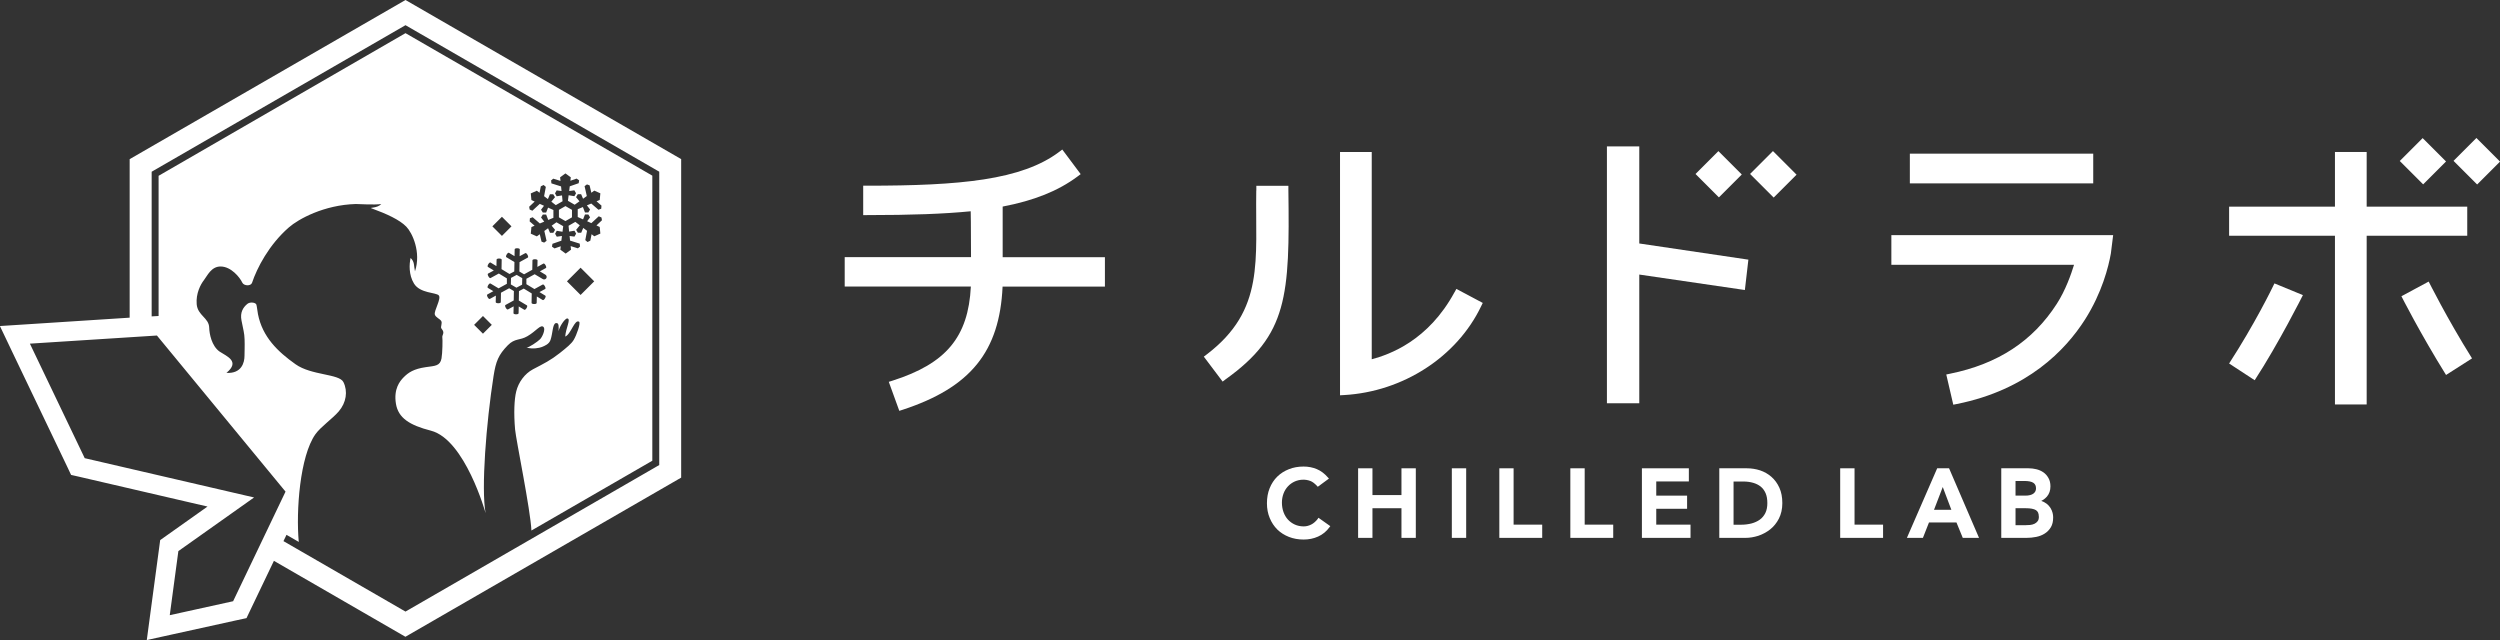
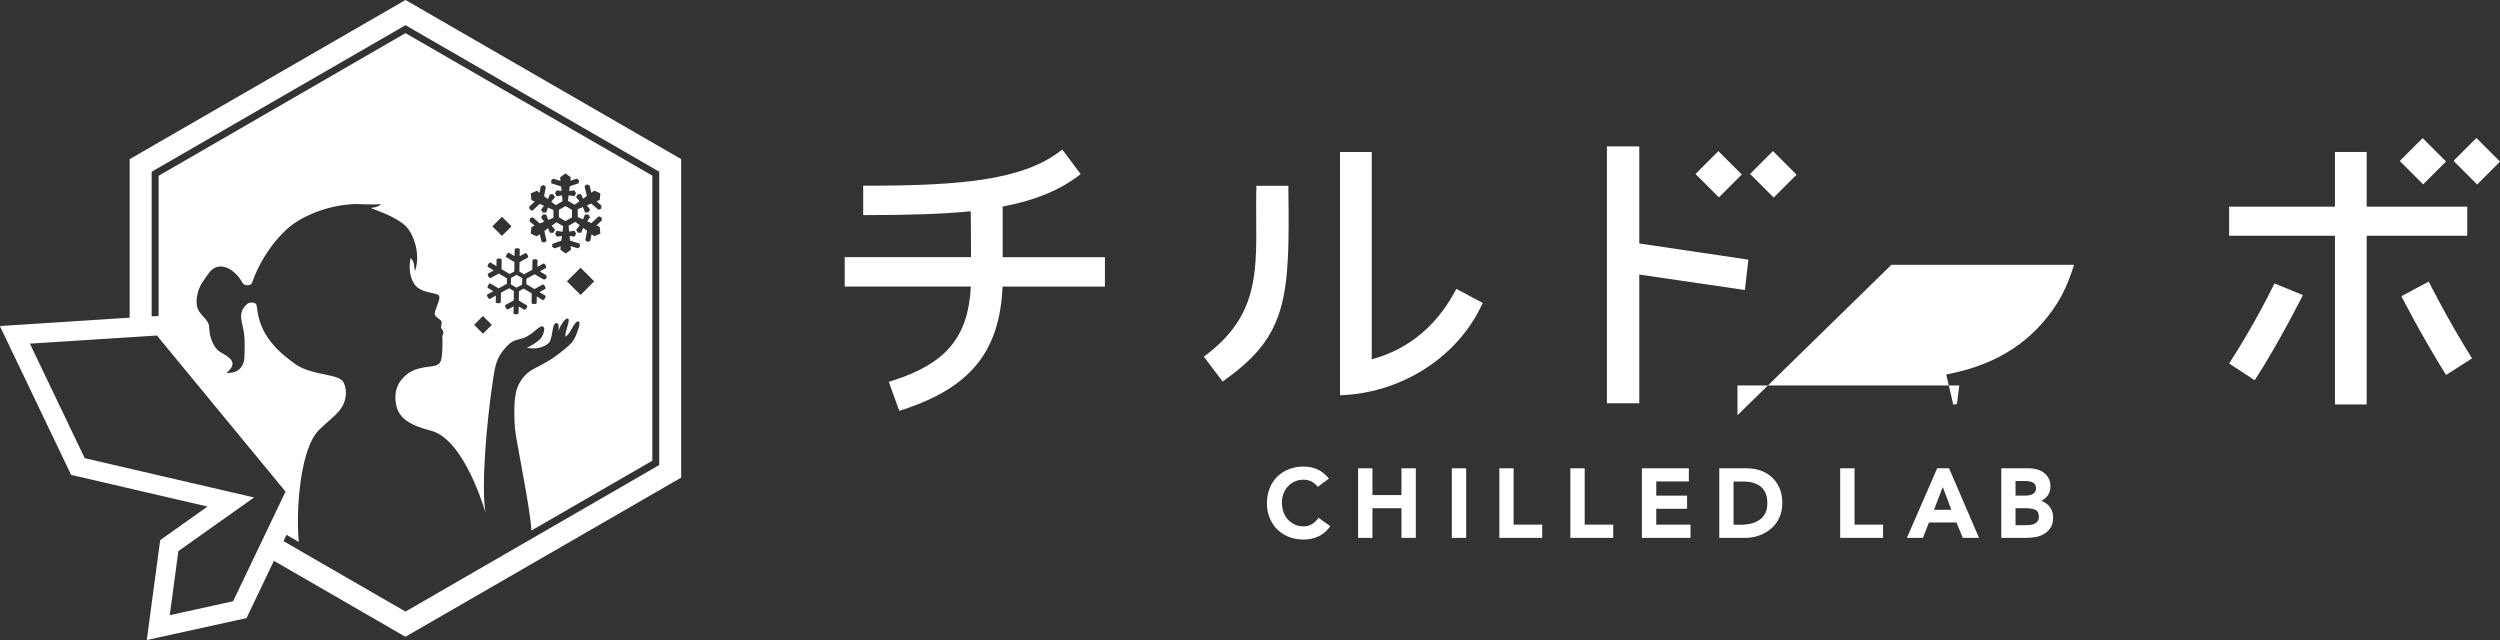
<svg xmlns="http://www.w3.org/2000/svg" id="_レイヤー_2" data-name="レイヤー 2" viewBox="0 0 313.69 80.31">
  <rect x="0" y="0" width="313.69" height="80.31" fill="#333333" stroke="none" />
  <defs>
    <style>
      .cls-1 {
        fill: #ffffff;
      }
    </style>
  </defs>
  <g id="_レイヤー_1-2" data-name="レイヤー 1">
    <path class="cls-1" d="m64.8,36.1l-.7-.41.02-.82.71-.38.7.41-.02.82-.71.38Zm6.97-8.83v-.94l-.82-.47-.82.47v.94l.82.47.82-.47Zm13.7-7.29v39.95l-34.6,19.97-16.5-9.53-2.93,6.12-.51,1.07-1.16.25-7.95,1.75-3.4.75.46-3.45,1.08-8.04.14-1.05.86-.61,5.08-3.6-15.98-3.71-1.14-.26-.5-1.06-6.88-14.37-1.55-3.25,3.59-.23,12.69-.82v-19.89L50.88,0l34.6,19.97Zm-49.64,41.71l-16.14-19.59-15.94,1.02,6.88,14.37,21.25,4.93-9.5,6.73-1.08,8.04,7.95-1.75,6.58-13.76Zm46.9-40.14L50.88,3.16l-31.63,18.26-.22.13v18.15l.49-.03.38-.02v-17.59L50.88,4.16l30.97,17.88v35.77l-15.17,8.76c-.1-2.51-1.94-11.42-2.05-12.69-.18-2.05-.1-3.78.14-4.75.28-1.17,1.08-2.25,2.1-2.79,1.43-.75,2.2-1.12,3.37-2.04.88-.7,1.46-1.17,1.74-1.64.38-.63.91-2.14.68-2.29-.56-.36-1.03,1.6-1.74,1.86.08-1.08.75-2.21.27-2.27-.29-.04-1,1.02-1.1,1.6,0-.46.1-1.09-.33-1.02-.44.07-.39,1.28-.69,2.13-.18.51-.71.72-1.08.87-.3.12-1.14.3-1.93.07.26.04,1.42-.75,1.7-1.04.31-.31.7-1.24.45-1.53-.38-.39-.91.5-2.04,1.15-.96.56-1.56.22-2.46,1.14-1.17,1.2-1.49,2.01-1.78,3.85-.92,5.9-1.57,14.11-1,17.2,0,0-2.57-9.23-6.86-10.34-2.69-.69-4.1-1.6-4.39-3.38-.3-1.84.47-2.82.98-3.33.59-.59,1.25-1.04,2.76-1.26,1.2-.17,1.8-.14,1.98-1.1.12-.64.15-2.42.1-2.65-.04-.17.13-.36.13-.59,0-.23-.15-.37-.26-.54-.11-.19.15-.63,0-.9-.17-.29-.71-.46-.81-.82-.13-.47.84-1.99.5-2.4-.33-.39-2.36-.24-3.12-1.5-.67-1.1-.59-2.45-.42-3.2.52.48.39.94.55,1.68.8-2.42-.34-4.84-1.09-5.61-.85-.87-2.45-1.6-4.37-2.3-.32-.12.75,0,1.23-.54-.82.13-2.86,0-3.19,0-3.98.11-7.2,1.88-8.41,2.94-2.5,2.18-4,5.1-4.62,6.96-.17.43-1.03.38-1.22-.04-.31-.66-1.4-2.01-2.71-2.02-1.19-.01-1.68,1.17-2.1,1.71-.43.55-1.02,1.68-.91,3.02.12,1.43,1.54,1.7,1.57,2.95.02.75.3,2.3,1.31,3,.9.59,2.61,1.23.85,2.67,1.91.11,2.27-1.3,2.27-2.14,0-.57.04-1.21.01-2.07-.02-.8-.17-1.21-.39-2.38-.19-.98.19-1.62.74-2.07.33-.27,1.02-.19,1.13.09.08.29.11.71.2,1.2.56,2.85,2.47,4.7,4.72,6.29,1.99,1.41,5.47,1.18,6,2.23.58,1.16.36,2.59-.59,3.69-.76.89-2.27,1.93-2.93,2.87-1.93,2.74-2.44,9.58-2.08,13.5l-1.54-.89-.38.79,15.31,8.84,31.62-18.26.22-.13V21.54Zm-20.82,14.98l-.76.42c-.15.08.15.64.31.56l.76-.42-.02.82c0,.18.63.19.64.01l.02-1.19,1.03-.56.59.35-.02,1.18-1.04.57c-.15.08.15.64.31.56l.72-.39-.02.86c0,.18.63.19.64.01l.02-.86.7.42c.15.09.48-.45.33-.55l-1.02-.61.02-1.18.6-.32,1,.61-.02,1.19c0,.18.63.19.64.01l.02-.82.74.45c.15.09.48-.45.33-.55l-.74-.45.72-.39c.15-.08-.15-.64-.31-.56l-1.04.57-1.01-.61v-.68s1.04-.57,1.04-.57l1.02.61c.15.09.35.04.44-.11.09-.15.04-.35-.11-.44l-.7-.42.76-.42c.15-.08-.15-.64-.31-.56l-.76.42.02-.82c0-.18-.63-.19-.64-.01l-.02,1.19-1.03.57-.59-.35.02-1.18,1.04-.57c.15-.08-.15-.64-.31-.56l-.72.39.02-.86c0-.18-.63-.19-.64-.01l-.02.86-.7-.42c-.15-.09-.48.45-.33.55l1.02.61-.02,1.18-.6.32-1-.61.02-1.19c0-.18-.63-.19-.64-.01l-.02.82-.74-.45c-.15-.09-.48.45-.33.55l.74.45-.72.39c-.15.08.15.64.31.56l1.04-.57,1.01.61v.68s-1.04.57-1.04.57l-1.02-.61c-.15-.09-.48.45-.33.55l.7.42Zm1.07-6.93l1.2-1.2-1.2-1.2-1.2,1.2,1.2,1.2Zm4.11-4.31l-.69.65.06.35.34.15.93-.86.53.24-.37.49.22.36h.42s.24-.62.24-.62l.67.3v.98l-.65.27-.26-.68h-.42s-.22.37-.22.37l.4.52-.55.23-.9-.78-.35.13-.03.39.62.54-.4.17-.08.83.76.34.37-.27.22.93.33.12.3-.22-.28-1.24.47-.34.24.57h.42s.22-.37.22-.37l-.43-.52.6-.43.85.49-.09.7-.72-.12-.21.37.21.37.65-.09-.07.59-1.12.39-.06.36.32.22.78-.27-.05.43.67.49.67-.49-.05-.45.91.28.27-.22-.04-.37-1.21-.38-.06-.58.61.08.21-.37-.21-.37-.67.11-.07-.73.85-.49.56.43-.46.57.22.36h.42s.25-.6.25-.6l.48.36-.22,1.17.28.24.35-.17.16-.81.34.26.76-.34-.08-.83-.41-.19.69-.65-.06-.35-.34-.15-.93.86-.53-.24.37-.49-.22-.36h-.42s-.24.62-.24.62l-.67-.3v-.98l.65-.27.26.68h.42s.22-.37.22-.37l-.4-.52.55-.23.9.78.35-.13.03-.39-.62-.54.4-.17.08-.83-.76-.34-.37.27-.22-.93-.33-.12-.3.22.28,1.24-.47.34-.24-.57h-.42s-.22.37-.22.37l.43.52-.6.43-.85-.49.09-.7.72.12.21-.37-.21-.37-.65.09.07-.59,1.12-.39.06-.36-.32-.22-.78.27.05-.43-.67-.49-.67.49.05.45-.91-.28-.27.22.04.37,1.21.38.06.58-.61-.08-.21.37.21.37.67-.11.07.73-.85.49-.56-.43.46-.57-.22-.36h-.42s-.25.6-.25.6l-.48-.36.22-1.17-.28-.24-.35.17-.16.81-.34-.26-.76.34.08.83.41.19Zm5.76,8.3l-1.71,1.71,1.71,1.71,1.71-1.71-1.71-1.71Zm-12.25,6.06l-1.11,1.11,1.11,1.11,1.11-1.11-1.11-1.11Z" />
    <g>
      <g>
        <path class="cls-1" d="m165.37,65.08c-.26.34-.55.59-.85.74-.3.15-.61.23-.93.23-.41,0-.79-.08-1.12-.23-.33-.15-.62-.36-.86-.62-.24-.26-.43-.58-.56-.94s-.2-.76-.2-1.2c0-.4.07-.78.2-1.13.13-.35.32-.65.56-.91.24-.26.53-.46.86-.61.56-.24,1.26-.32,1.95-.06.27.1.55.32.84.63l.09.1,1.4-1.03-.11-.12c-.43-.5-.91-.86-1.42-1.07-.5-.21-1.06-.32-1.65-.32-.67,0-1.29.11-1.84.33-.56.22-1.05.53-1.46.93-.41.4-.73.89-.96,1.46-.23.57-.34,1.2-.34,1.89s.12,1.3.35,1.85c.23.56.55,1.04.95,1.44.41.4.9.71,1.46.93.56.22,1.18.33,1.84.33s1.25-.12,1.81-.37c.57-.25,1.06-.65,1.45-1.19l.09-.12-1.48-1.05-.09.11Z" />
        <polygon class="cls-1" points="175.85 62.12 172.21 62.12 172.21 58.76 170.41 58.76 170.41 67.49 172.21 67.49 172.21 63.77 175.85 63.77 175.85 67.49 177.65 67.49 177.65 58.76 175.85 58.76 175.85 62.12" />
        <rect class="cls-1" x="182.17" y="58.76" width="1.8" height="8.73" />
        <polygon class="cls-1" points="189.92 58.76 188.13 58.76 188.13 67.49 193.51 67.49 193.51 65.83 189.92 65.83 189.92 58.76" />
        <polygon class="cls-1" points="198.84 58.76 197.04 58.76 197.04 67.49 202.42 67.49 202.42 65.83 198.84 65.83 198.84 58.76" />
        <polygon class="cls-1" points="207.82 63.84 211.69 63.84 211.69 62.19 207.82 62.19 207.82 60.41 211.91 60.41 211.91 58.76 206.02 58.76 206.02 67.49 212.12 67.49 212.12 65.83 207.82 65.83 207.82 63.84" />
        <path class="cls-1" d="m222.27,59.83h0c-.41-.36-.89-.63-1.42-.81-.53-.17-1.09-.26-1.65-.26h-3.47v8.73h3.29c.52,0,1.06-.09,1.6-.26.54-.18,1.04-.45,1.49-.8.45-.36.82-.81,1.1-1.36.28-.55.43-1.2.43-1.94s-.12-1.38-.37-1.93c-.25-.55-.58-1-.99-1.36Zm-.51,3.29c0,.49-.08.91-.25,1.25-.17.34-.4.62-.69.83-.29.21-.64.37-1.04.48-.4.1-.83.16-1.29.16h-.97v-5.42h1.22c.44,0,.85.05,1.23.16.36.1.68.26.95.47.26.21.47.49.62.83.15.34.22.76.22,1.25Z" />
        <polygon class="cls-1" points="232.7 58.76 230.9 58.76 230.9 67.49 236.28 67.49 236.28 65.83 232.7 65.83 232.7 58.76" />
        <path class="cls-1" d="m244.56,58.76h-1.49l-3.8,8.73h2.01l.76-1.93h3.45l.79,1.93h2.04l-3.72-8.64-.04-.09Zm.3,5.21h-2.19l1.1-2.86,1.08,2.86Z" />
        <path class="cls-1" d="m257.48,64.12c-.1-.25-.23-.47-.4-.66-.17-.19-.38-.35-.62-.47-.11-.05-.22-.1-.33-.14.28-.14.51-.32.71-.54.29-.34.44-.77.44-1.28,0-.41-.08-.76-.25-1.05-.16-.29-.37-.53-.63-.71-.26-.18-.55-.31-.88-.39-.32-.08-.65-.12-.98-.12h-3.43v8.73h3.18c.4,0,.81-.04,1.2-.12.4-.08.76-.22,1.07-.42.32-.2.58-.47.77-.79.2-.33.29-.74.29-1.23,0-.29-.05-.56-.15-.81Zm-4.58-1.93v-1.84h1.09c.54,0,.93.08,1.16.24.22.15.32.38.32.69,0,.27-.1.48-.32.65-.22.17-.57.26-1.03.26h-1.22Zm2.93,2.63c0,.25-.05.44-.15.57h0c-.1.14-.24.25-.4.33-.17.08-.35.13-.55.15-.21.02-.41.03-.6.03h-1.23v-2.13h1.29c.58,0,1.01.08,1.27.24.24.15.36.41.36.8Z" />
      </g>
      <path class="cls-1" d="m125.81,25.92c3.96-.76,6.96-1.96,9.4-3.78l.39-.29-2.31-3.09-.38.29c-4.72,3.55-12.42,4.25-24.12,4.25h-.48v3.69h.48c5.59,0,9.64-.15,13.01-.48,0,.8,0,.22.02,1.31,0,1.45.02,3.04.02,4.44h-15.85v3.69h15.83c-.32,6.34-3.11,9.67-9.82,11.81l-.48.15,1.32,3.64.44-.14c8.49-2.79,12.15-7.28,12.52-15.45h12.84v-3.69h-12.83v-6.34Z" />
      <g>
        <path class="cls-1" d="m157.63,23.91c-.14,8.69,1.13,14.97-6.2,20.55l-.38.29,2.36,3.13.38-.29c7.78-5.56,8.05-10.41,7.87-23.8v-.48h-4.02v.61Z" />
        <path class="cls-1" d="m182.51,36.66c-3.31,6.11-8.16,7.82-10.39,8.42v-26.01h-3.98v30.53l.51-.03c7.41-.42,14.16-4.8,17.2-11.15l.2-.41-3.31-1.76-.23.42Z" />
      </g>
      <g>
        <polygon class="cls-1" points="205.69 18.37 201.63 18.37 201.63 50.6 205.69 50.6 205.69 34.45 218.94 36.39 219.38 32.58 205.69 30.55 205.69 18.37" />
        <rect class="cls-1" x="213.62" y="19.79" width="4.06" height="4.15" transform="translate(47.7 158.89) rotate(-45)" />
        <rect class="cls-1" x="220.48" y="19.77" width="4.06" height="4.19" transform="translate(49.71 163.75) rotate(-45)" />
      </g>
      <g>
-         <rect class="cls-1" x="239.64" y="19.28" width="23.01" height="3.73" />
-         <path class="cls-1" d="m237.32,33.23h22.92c-.35,1.14-1.05,3.17-2.16,4.89-3.01,4.68-7.39,7.55-13.39,8.77l-.48.1.88,3.79.46-.09c8.83-1.77,13.61-6.74,16.07-10.6,2.14-3.37,2.95-6.63,3.24-8.27l.29-2.32h-27.83v3.73Z" />
+         <path class="cls-1" d="m237.32,33.23h22.92c-.35,1.14-1.05,3.17-2.16,4.89-3.01,4.68-7.39,7.55-13.39,8.77l-.48.1.88,3.79.46-.09l.29-2.32h-27.83v3.73Z" />
      </g>
      <g>
        <rect class="cls-1" x="301.98" y="18.16" width="4.06" height="4.15" transform="translate(74.74 220.89) rotate(-45)" />
        <rect class="cls-1" x="308.74" y="18.14" width="4.06" height="4.19" transform="translate(76.72 225.67) rotate(-45)" />
        <path class="cls-1" d="m285.39,35.56c-.37.77-2.47,5.07-5.69,10.05l3.21,2.1c3-4.6,6.05-10.68,6.05-10.68l-3.57-1.47Z" />
        <path class="cls-1" d="m310.18,44.97c-3.23-5.17-5.37-9.53-5.44-9.64l-3.42,1.84s2.33,4.62,5.6,9.88l3.26-2.08Z" />
        <polygon class="cls-1" points="309.58 25.93 296.96 25.93 296.96 19.07 292.98 19.07 292.98 25.93 279.7 25.93 279.7 29.58 292.98 29.58 292.98 50.75 296.96 50.75 296.96 29.58 309.58 29.58 309.58 25.93" />
      </g>
    </g>
  </g>
</svg>